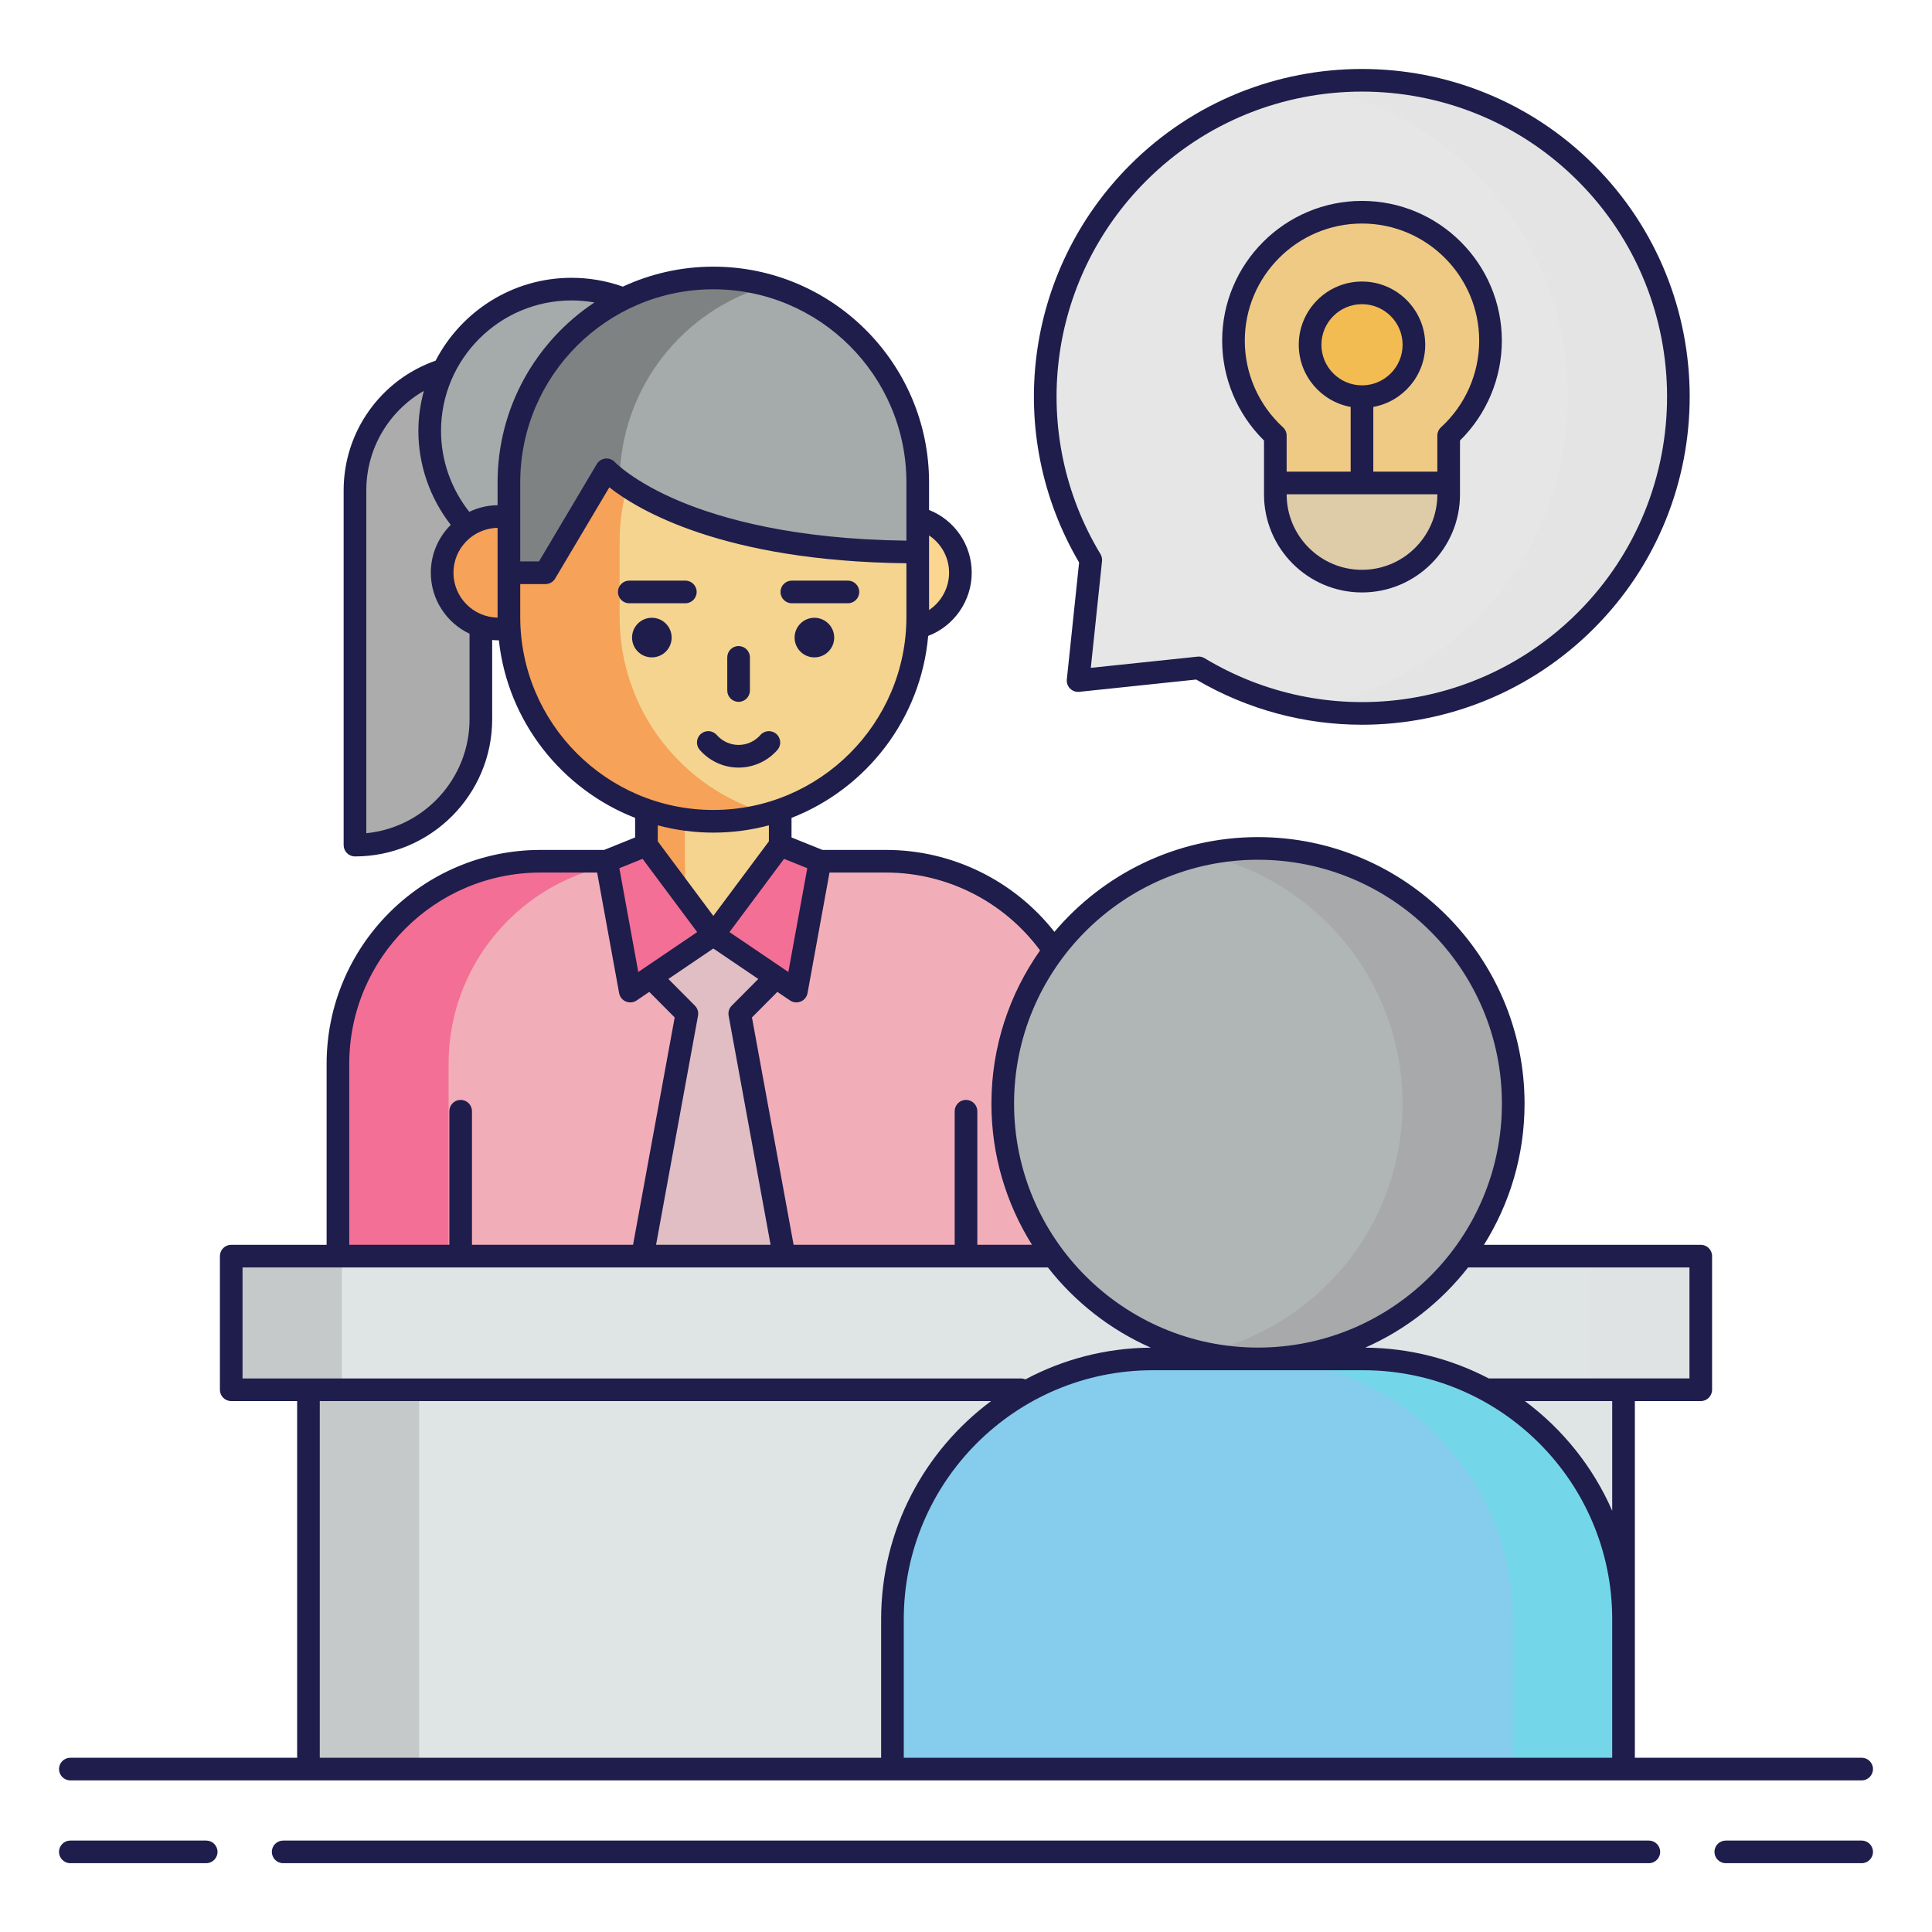
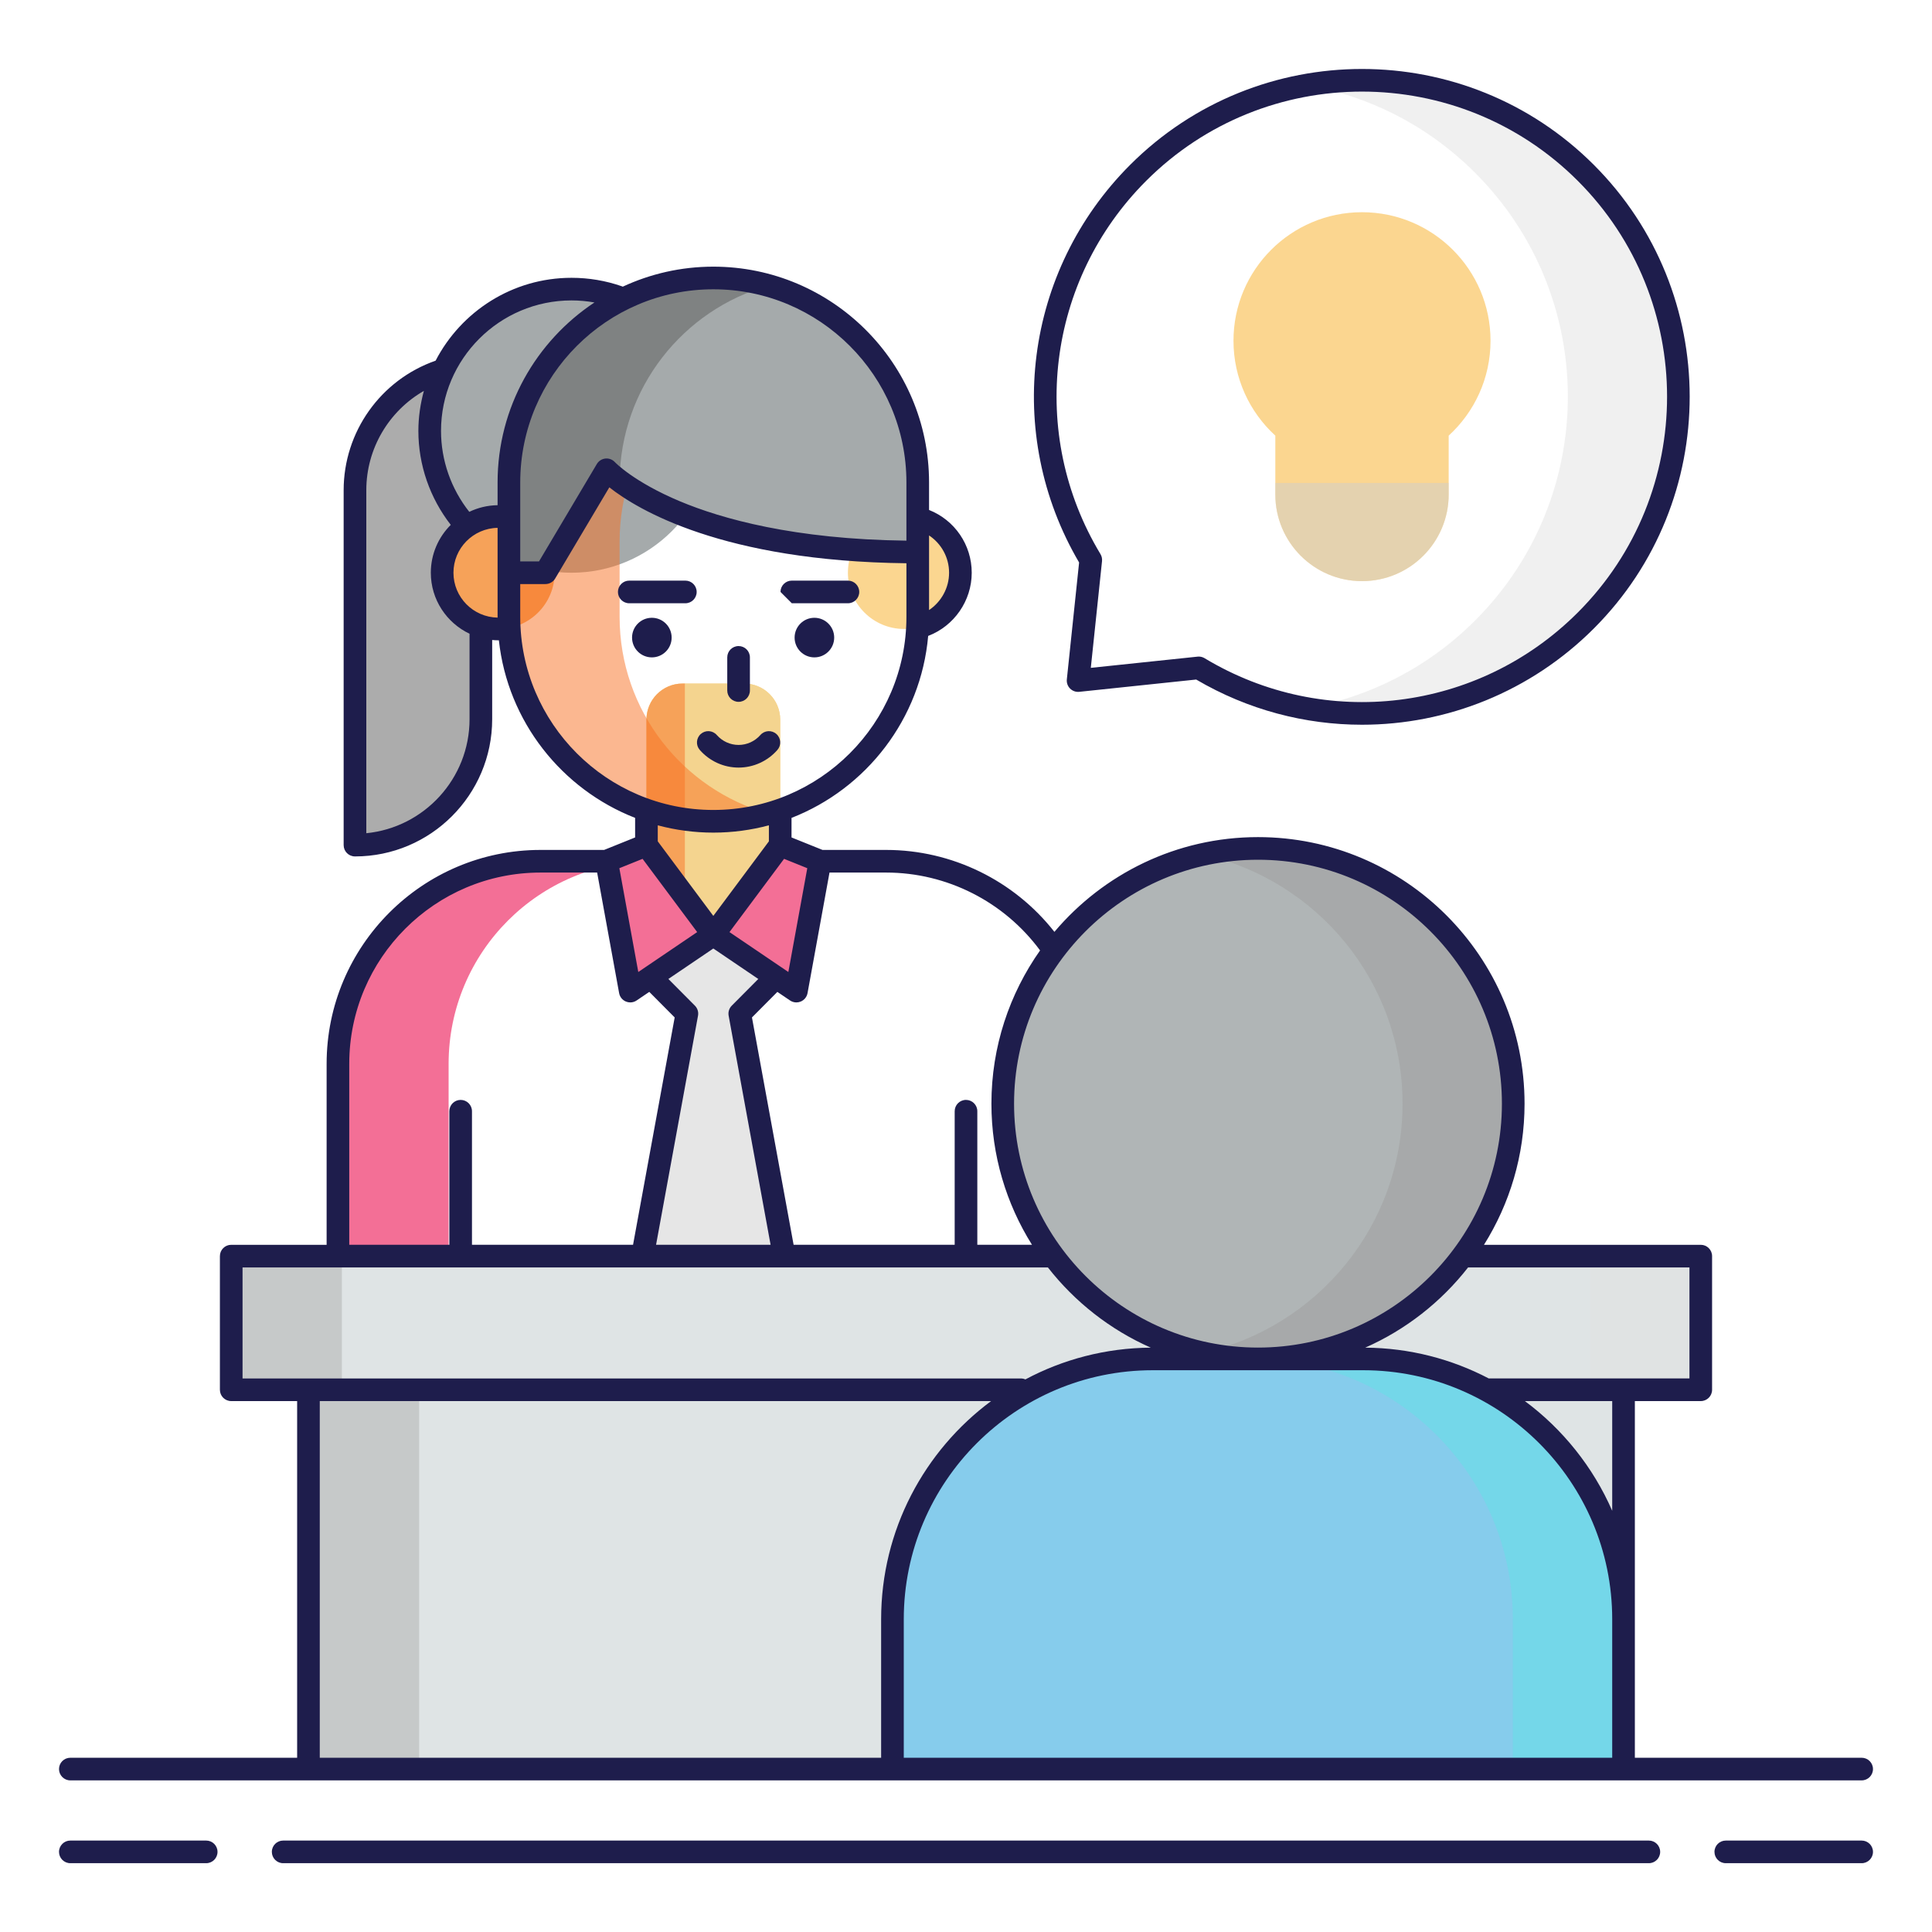
<svg xmlns="http://www.w3.org/2000/svg" width="140" height="140" viewBox="0 0 140 140" fill="none">
  <path d="M34.845 26.4C29.807 26.4 25.723 30.485 25.723 35.522V61.239C30.761 61.239 34.845 57.154 34.845 52.117V26.4Z" fill="#5B5B5B" fill-opacity="0.5" />
  <path d="M41.414 41.502C47.09 41.502 51.691 36.901 51.691 31.226C51.691 25.551 47.09 20.95 41.414 20.95C35.739 20.95 31.138 25.551 31.138 31.226C31.138 36.901 35.739 41.502 41.414 41.502Z" fill="#A5AAAB" />
-   <path d="M78.893 107.902H24.487V77.088C24.487 68.981 31.06 62.409 39.166 62.409H64.214C72.321 62.409 78.893 68.981 78.893 77.088V107.902Z" fill="#F2AEB8" />
  <path d="M47.188 62.408H39.166C31.06 62.408 24.487 68.981 24.487 77.088V107.901H32.508V77.088C32.508 68.981 39.081 62.408 47.188 62.408Z" fill="#F36F96" />
  <path d="M53.922 67.741H49.459C48.015 67.741 46.844 66.57 46.844 65.126V52.147C46.844 50.702 48.015 49.532 49.459 49.532H53.922C55.366 49.532 56.537 50.702 56.537 52.147V65.126C56.537 66.57 55.366 67.741 53.922 67.741Z" fill="#F8AF23" fill-opacity="0.5" />
  <path d="M49.459 49.531C48.015 49.531 46.844 50.702 46.844 52.146V65.125C46.844 66.569 48.015 67.74 49.459 67.74H49.643V49.531H49.459Z" fill="#F6A259" />
  <path d="M56.537 65.126V52.147C56.537 50.702 55.366 49.532 53.922 49.532H49.644V67.741H53.922C55.366 67.741 56.537 66.57 56.537 65.126Z" fill="#F4D48F" />
  <path d="M36.115 45.578C38.366 45.578 40.191 43.753 40.191 41.502C40.191 39.251 38.366 37.426 36.115 37.426C33.864 37.426 32.039 39.251 32.039 41.502C32.039 43.753 33.864 45.578 36.115 45.578Z" fill="#F6A259" />
  <path d="M65.519 45.578C67.77 45.578 69.595 43.753 69.595 41.502C69.595 39.251 67.77 37.426 65.519 37.426C63.268 37.426 61.443 39.251 61.443 41.502C61.443 43.753 63.268 45.578 65.519 45.578Z" fill="#F8AF23" fill-opacity="0.5" />
-   <path d="M51.691 59.514C43.51 59.514 36.878 52.882 36.878 44.701V39.239C36.878 31.059 43.51 24.427 51.691 24.427C59.871 24.427 66.503 31.059 66.503 39.239V44.701C66.503 52.882 59.871 59.514 51.691 59.514Z" fill="#F4D48F" />
  <path d="M44.899 44.702V39.24C44.899 32.45 49.47 26.731 55.701 24.981C54.425 24.623 53.081 24.427 51.691 24.427C43.51 24.427 36.878 31.059 36.878 39.24V44.702C36.878 52.882 43.51 59.514 51.691 59.514C53.081 59.514 54.425 59.319 55.701 58.96C49.47 57.211 44.899 51.492 44.899 44.702Z" fill="#F87023" fill-opacity="0.5" />
  <path d="M47.235 47.636C48.028 47.636 48.67 46.994 48.67 46.202C48.67 45.409 48.028 44.767 47.235 44.767C46.443 44.767 45.801 45.409 45.801 46.202C45.801 46.994 46.443 47.636 47.235 47.636Z" fill="#1E1D4C" />
  <path d="M59.014 47.636C59.806 47.636 60.449 46.994 60.449 46.202C60.449 45.409 59.806 44.767 59.014 44.767C58.222 44.767 57.58 45.409 57.58 46.202C57.58 46.994 58.222 47.636 59.014 47.636Z" fill="#1E1D4C" />
  <path d="M46.844 61.239L51.691 67.741L45.672 71.82L43.955 62.402L46.844 61.239Z" fill="#F36F96" />
  <path d="M56.537 61.239L51.691 67.741L57.709 71.82L59.427 62.402L56.537 61.239Z" fill="#F36F96" />
  <path d="M53.606 73.454L56.228 70.816L51.69 67.741L47.152 70.816L49.775 73.454L46.503 91.319L51.69 98.217L56.878 91.319L53.606 73.454Z" fill="#CECECE" fill-opacity="0.5" />
  <path d="M36.878 41.502H39.525L43.954 34.044C43.954 34.044 49.4 40.002 66.502 40.002V34.955C66.502 26.774 59.871 20.142 51.69 20.142C43.509 20.142 36.877 26.774 36.877 34.955V41.502H36.878Z" fill="#A5AAAB" />
  <path d="M55.701 20.696C54.425 20.338 53.081 20.142 51.691 20.142C43.51 20.142 36.878 26.774 36.878 34.955V41.502H39.525L43.955 34.044C43.955 34.044 44.248 34.362 44.902 34.849C44.949 28.106 49.502 22.436 55.701 20.696Z" fill="#5B5B5B" fill-opacity="0.5" />
  <path d="M16.755 91.022H123.244V100.708H16.755V91.022Z" fill="#DFE4E5" />
  <path d="M16.755 91.022H24.776V100.708H16.755V91.022Z" fill="#AFAFAF" fill-opacity="0.5" />
  <path d="M115.224 91.022H123.245V100.708H115.224V91.022Z" fill="#E2E2E2" fill-opacity="0.5" />
  <path d="M22.352 100.708H117.647V128.192H22.352V100.708Z" fill="#DFE4E5" />
  <path d="M22.352 100.708H30.373V128.192H22.352V100.708Z" fill="#AFAFAF" fill-opacity="0.5" />
-   <path d="M114.914 44.964C123.872 36.006 123.872 21.483 114.914 12.525C105.956 3.567 91.433 3.567 82.475 12.525C74.867 20.134 73.725 31.756 79.041 40.574L78.123 49.317L86.865 48.398C95.684 53.715 107.306 52.572 114.914 44.964Z" fill="#CECECE" fill-opacity="0.5" />
  <path d="M114.914 12.523C109.411 7.02 101.808 4.903 94.684 6.162C99.156 6.952 103.439 9.069 106.893 12.523C115.851 21.481 115.851 36.004 106.893 44.962C103.438 48.417 99.154 50.534 94.683 51.323C101.806 52.583 109.41 50.466 114.914 44.962C123.872 36.005 123.872 21.481 114.914 12.523Z" fill="#E2E2E2" fill-opacity="0.5" />
  <path d="M91.159 98.472C101.374 98.472 109.655 90.191 109.655 79.976C109.655 69.761 101.374 61.48 91.159 61.48C80.944 61.48 72.663 69.761 72.663 79.976C72.663 90.191 80.944 98.472 91.159 98.472Z" fill="#B0B5B6" />
  <path d="M91.159 61.48C89.781 61.48 88.44 61.636 87.149 61.922C95.435 63.754 101.634 71.139 101.634 79.977C101.634 88.814 95.435 96.199 87.149 98.032C88.44 98.317 89.781 98.473 91.159 98.473C101.374 98.473 109.655 90.192 109.655 79.977C109.655 69.761 101.374 61.48 91.159 61.48Z" fill="#9E9E9E" fill-opacity="0.5" />
  <path d="M117.647 128.193H64.67V117.334C64.67 106.917 73.115 98.472 83.532 98.472H98.786C109.202 98.472 117.647 106.917 117.647 117.334V128.193Z" fill="#86CCEC" />
  <path d="M98.785 98.472H90.764C101.181 98.472 109.626 106.917 109.626 117.334V128.193H117.647V117.334C117.647 106.917 109.202 98.472 98.785 98.472Z" fill="#63E2E7" fill-opacity="0.5" />
  <path d="M108.009 24.691C108.009 19.547 103.839 15.378 98.696 15.378C93.552 15.378 89.383 19.548 89.383 24.691C89.383 27.415 90.552 29.865 92.415 31.568V35.831C92.415 39.3 95.228 42.111 98.696 42.111C102.165 42.111 104.977 39.299 104.977 35.831V31.568C106.84 29.865 108.009 27.415 108.009 24.691Z" fill="#F8AF23" fill-opacity="0.5" />
  <path d="M92.415 35.831C92.415 39.3 95.227 42.111 98.695 42.111C102.164 42.111 104.976 39.299 104.976 35.831V34.998H92.415V35.831Z" fill="#CECECE" fill-opacity="0.5" />
-   <path d="M98.696 28.745C100.774 28.745 102.458 27.061 102.458 24.983C102.458 22.905 100.774 21.221 98.696 21.221C96.618 21.221 94.934 22.905 94.934 24.983C94.934 27.061 96.618 28.745 98.696 28.745Z" fill="#F8AF23" fill-opacity="0.5" />
  <path d="M14.942 133.374H5.097C4.643 133.374 4.276 133.74 4.276 134.194C4.276 134.647 4.643 135.014 5.097 135.014H14.942C15.395 135.014 15.762 134.647 15.762 134.194C15.762 133.74 15.395 133.374 14.942 133.374Z" fill="#1E1D4C" />
  <path d="M134.903 133.374H125.058C124.604 133.374 124.237 133.74 124.237 134.194C124.237 134.647 124.604 135.014 125.058 135.014H134.903C135.356 135.014 135.723 134.647 135.723 134.194C135.723 133.74 135.356 133.374 134.903 133.374Z" fill="#1E1D4C" />
  <path d="M119.481 133.374H20.519C20.066 133.374 19.699 133.74 19.699 134.194C19.699 134.647 20.066 135.014 20.519 135.014H119.481C119.935 135.014 120.302 134.647 120.302 134.194C120.302 133.74 119.934 133.374 119.481 133.374Z" fill="#1E1D4C" />
  <path d="M5.097 129.013H22.352H64.671H117.647H134.903C135.356 129.013 135.723 128.646 135.723 128.193C135.723 127.74 135.356 127.373 134.903 127.373H118.468V117.334V101.528H123.244C123.697 101.528 124.064 101.162 124.064 100.708V91.023C124.064 90.57 123.697 90.203 123.244 90.203H107.535C109.395 87.235 110.475 83.73 110.475 79.977C110.475 69.326 101.81 60.66 91.159 60.66C85.249 60.66 79.954 63.331 76.407 67.526C73.477 63.797 68.976 61.589 64.214 61.589H59.603L57.357 60.685V59.268C62.774 57.153 66.73 52.102 67.259 46.081C69.136 45.366 70.415 43.538 70.415 41.504C70.415 39.481 69.183 37.69 67.323 36.954V34.956C67.323 26.336 60.31 19.323 51.69 19.323C49.346 19.323 47.124 19.845 45.127 20.773C45.111 20.767 45.098 20.758 45.082 20.752C43.906 20.34 42.671 20.131 41.414 20.131C37.13 20.131 33.414 22.575 31.565 26.136C27.579 27.529 24.902 31.298 24.902 35.523V61.24C24.902 61.693 25.269 62.06 25.723 62.06C31.204 62.06 35.665 57.6 35.665 52.118V46.376C35.813 46.39 35.962 46.399 36.114 46.399C36.126 46.399 36.138 46.397 36.15 46.396C36.788 52.279 40.701 57.189 46.023 59.267V60.685L43.777 61.589C43.777 61.589 43.776 61.589 43.776 61.589H39.167C30.62 61.589 23.668 68.542 23.668 77.089V90.203H16.756C16.302 90.203 15.935 90.57 15.935 91.023V100.708C15.935 101.162 16.302 101.528 16.756 101.528H21.532V127.373H5.097C4.643 127.373 4.276 127.74 4.276 128.193C4.276 128.646 4.643 129.013 5.097 129.013ZM65.491 127.373V117.334C65.491 107.386 73.584 99.292 83.532 99.292H98.786C108.734 99.292 116.827 107.385 116.827 117.334V127.373H65.491ZM116.827 109.478C115.441 106.307 113.246 103.568 110.5 101.528H116.827V109.478ZM122.424 91.843V99.887H117.647H108.214H107.903C107.897 99.887 107.891 99.889 107.884 99.889C105.201 98.484 102.156 97.678 98.928 97.656C101.87 96.358 104.427 94.347 106.383 91.843H122.424ZM91.159 62.3C100.905 62.3 108.834 70.229 108.834 79.976C108.834 89.722 100.905 97.651 91.159 97.651C81.412 97.651 73.483 89.722 73.483 79.976C73.483 70.229 81.412 62.3 91.159 62.3ZM60.109 63.229H64.214C68.612 63.229 72.759 65.336 75.368 68.871C73.15 72.015 71.842 75.844 71.842 79.976C71.842 83.73 72.922 87.234 74.782 90.202H70.82V80.523C70.82 80.07 70.453 79.703 70 79.703C69.546 79.703 69.18 80.07 69.18 80.523V90.202H57.508L54.49 73.728L56.331 71.876L57.249 72.498C57.387 72.592 57.548 72.639 57.709 72.639C57.817 72.639 57.925 72.618 58.027 72.575C58.282 72.468 58.467 72.238 58.517 71.966L60.109 63.229ZM50.357 72.875L48.433 70.94L51.691 68.732L54.949 70.94L53.025 72.875C52.836 73.066 52.751 73.337 52.8 73.601L55.84 90.202H47.541L50.581 73.601C50.63 73.337 50.546 73.066 50.357 72.875ZM57.127 70.434L52.861 67.543L56.817 62.235L58.499 62.913L57.127 70.434ZM68.774 41.502C68.774 42.605 68.207 43.613 67.323 44.207V40.003V39.24V38.8C68.213 39.393 68.774 40.393 68.774 41.502ZM51.69 20.963C59.406 20.963 65.682 27.24 65.682 34.955V39.178C57.547 39.083 52.284 37.588 49.273 36.327C45.919 34.922 44.57 33.502 44.56 33.491C44.384 33.299 44.13 33.202 43.87 33.228C43.612 33.254 43.381 33.402 43.249 33.625L39.058 40.682H37.698V39.24V37.489C37.698 37.487 37.698 37.483 37.698 37.481V34.955C37.698 27.239 43.975 20.963 51.69 20.963ZM41.414 21.77C41.975 21.77 42.53 21.821 43.076 21.918C38.85 24.72 36.057 29.516 36.057 34.955V36.609C35.323 36.618 34.629 36.791 34.006 37.09C32.688 35.426 31.958 33.356 31.958 31.226C31.958 26.012 36.2 21.77 41.414 21.77ZM34.025 52.117C34.025 56.417 30.738 59.964 26.544 60.378V35.522C26.544 32.513 28.173 29.785 30.716 28.325C30.464 29.252 30.317 30.221 30.317 31.227C30.317 33.695 31.154 36.093 32.664 38.034C31.772 38.921 31.219 40.149 31.219 41.503C31.219 43.455 32.369 45.138 34.025 45.924V52.117ZM32.859 41.502C32.859 39.727 34.288 38.281 36.057 38.25V39.24V41.502V44.702C36.057 44.72 36.059 44.737 36.059 44.755C34.289 44.725 32.859 43.279 32.859 41.502ZM37.698 44.702V42.323H39.525C39.814 42.323 40.083 42.17 40.23 41.921L44.154 35.315C46.196 36.926 52.365 40.666 65.683 40.816V44.701C65.683 52.416 59.406 58.693 51.69 58.693C43.975 58.693 37.698 52.417 37.698 44.702ZM51.69 60.335C53.082 60.335 54.431 60.149 55.717 59.806V60.966L51.69 66.369L47.664 60.966V59.806C48.95 60.149 50.299 60.335 51.69 60.335ZM46.564 62.236L50.52 67.543L46.253 70.435L44.881 62.913L46.564 62.236ZM25.308 77.088C25.308 69.445 31.525 63.229 39.166 63.229H43.271L44.864 71.966C44.914 72.239 45.098 72.468 45.354 72.575C45.456 72.618 45.564 72.639 45.672 72.639C45.833 72.639 45.994 72.592 46.131 72.498L47.05 71.876L48.89 73.728L45.873 90.202H34.201V80.523C34.201 80.07 33.834 79.703 33.381 79.703C32.928 79.703 32.561 80.07 32.561 80.523V90.202H25.308V77.088ZM17.576 91.843H75.934C77.891 94.347 80.448 96.357 83.39 97.656C80.11 97.679 77.018 98.509 74.304 99.957C74.203 99.913 74.093 99.888 73.976 99.888H73.88H22.352H17.576V91.843ZM23.172 101.528H71.818C66.987 105.118 63.85 110.866 63.85 117.333V127.372H23.172V101.528Z" fill="#1E1D4C" />
  <path d="M53.521 50.858C53.974 50.858 54.341 50.491 54.341 50.037V47.636C54.341 47.183 53.974 46.816 53.521 46.816C53.067 46.816 52.7 47.183 52.7 47.636V50.037C52.7 50.49 53.068 50.858 53.521 50.858Z" fill="#1E1D4C" />
  <path d="M56.334 54.343C56.633 54.003 56.599 53.485 56.258 53.186C55.917 52.887 55.399 52.921 55.1 53.262C54.699 53.718 54.123 53.981 53.521 53.981C52.918 53.981 52.342 53.719 51.941 53.262C51.642 52.92 51.124 52.887 50.784 53.186C50.443 53.484 50.409 54.003 50.708 54.343C51.42 55.156 52.445 55.622 53.521 55.622C54.596 55.622 55.622 55.156 56.334 54.343Z" fill="#1E1D4C" />
  <path d="M49.663 42.074H45.598C45.145 42.074 44.778 42.441 44.778 42.894C44.778 43.347 45.145 43.715 45.598 43.715H49.663C50.116 43.715 50.483 43.347 50.483 42.894C50.483 42.441 50.116 42.074 49.663 42.074Z" fill="#1E1D4C" />
-   <path d="M57.378 43.715H61.443C61.897 43.715 62.264 43.347 62.264 42.894C62.264 42.441 61.897 42.074 61.443 42.074H57.378C56.925 42.074 56.558 42.441 56.558 42.894C56.558 43.347 56.925 43.715 57.378 43.715Z" fill="#1E1D4C" />
+   <path d="M57.378 43.715H61.443C61.897 43.715 62.264 43.347 62.264 42.894C62.264 42.441 61.897 42.074 61.443 42.074H57.378C56.925 42.074 56.558 42.441 56.558 42.894Z" fill="#1E1D4C" />
  <path d="M77.307 49.231C77.281 49.477 77.367 49.721 77.542 49.896C77.717 50.071 77.961 50.158 78.208 50.132L86.68 49.242C90.428 51.443 94.575 52.517 98.695 52.517C104.83 52.517 110.903 50.135 115.494 45.544C124.757 36.28 124.757 21.208 115.494 11.945C106.231 2.682 91.158 2.682 81.895 11.945C74.22 19.62 72.717 31.43 78.196 40.759L77.307 49.231ZM83.055 13.105C91.68 4.481 105.711 4.481 114.334 13.105C122.958 21.728 122.958 35.76 114.334 44.384C107.128 51.59 96.007 52.952 87.289 47.696C87.161 47.618 87.014 47.578 86.865 47.578C86.837 47.578 86.809 47.58 86.78 47.583L79.044 48.395L79.857 40.659C79.875 40.481 79.835 40.303 79.743 40.15C74.487 31.432 75.849 20.311 83.055 13.105Z" fill="#1E1D4C" />
-   <path d="M91.595 35.831C91.595 39.746 94.78 42.931 98.695 42.931C102.61 42.931 105.797 39.746 105.797 35.831V31.921C107.728 30.021 108.829 27.407 108.829 24.691C108.829 19.103 104.283 14.558 98.695 14.558C93.108 14.558 88.562 19.104 88.562 24.691C88.562 27.407 89.663 30.021 91.595 31.921V35.831ZM98.696 41.291C95.685 41.291 93.236 38.841 93.236 35.831V35.819H104.156V35.831C104.156 38.841 101.707 41.291 98.696 41.291ZM98.696 27.924C97.074 27.924 95.755 26.605 95.755 24.983C95.755 23.362 97.074 22.042 98.696 22.042C100.317 22.042 101.638 23.361 101.638 24.983C101.638 26.605 100.317 27.924 98.696 27.924ZM90.202 24.691C90.202 20.009 94.013 16.198 98.695 16.198C103.378 16.198 107.188 20.009 107.188 24.691C107.188 27.07 106.18 29.356 104.422 30.962C104.252 31.118 104.155 31.338 104.155 31.568V34.178H99.515V29.488C101.651 29.099 103.277 27.229 103.277 24.983C103.277 22.457 101.221 20.401 98.695 20.401C96.168 20.401 94.113 22.457 94.113 24.983C94.113 27.229 95.739 29.099 97.874 29.488V34.179H93.235V31.568C93.235 31.338 93.138 31.118 92.968 30.963C91.211 29.356 90.202 27.07 90.202 24.691Z" fill="#1E1D4C" />
</svg>